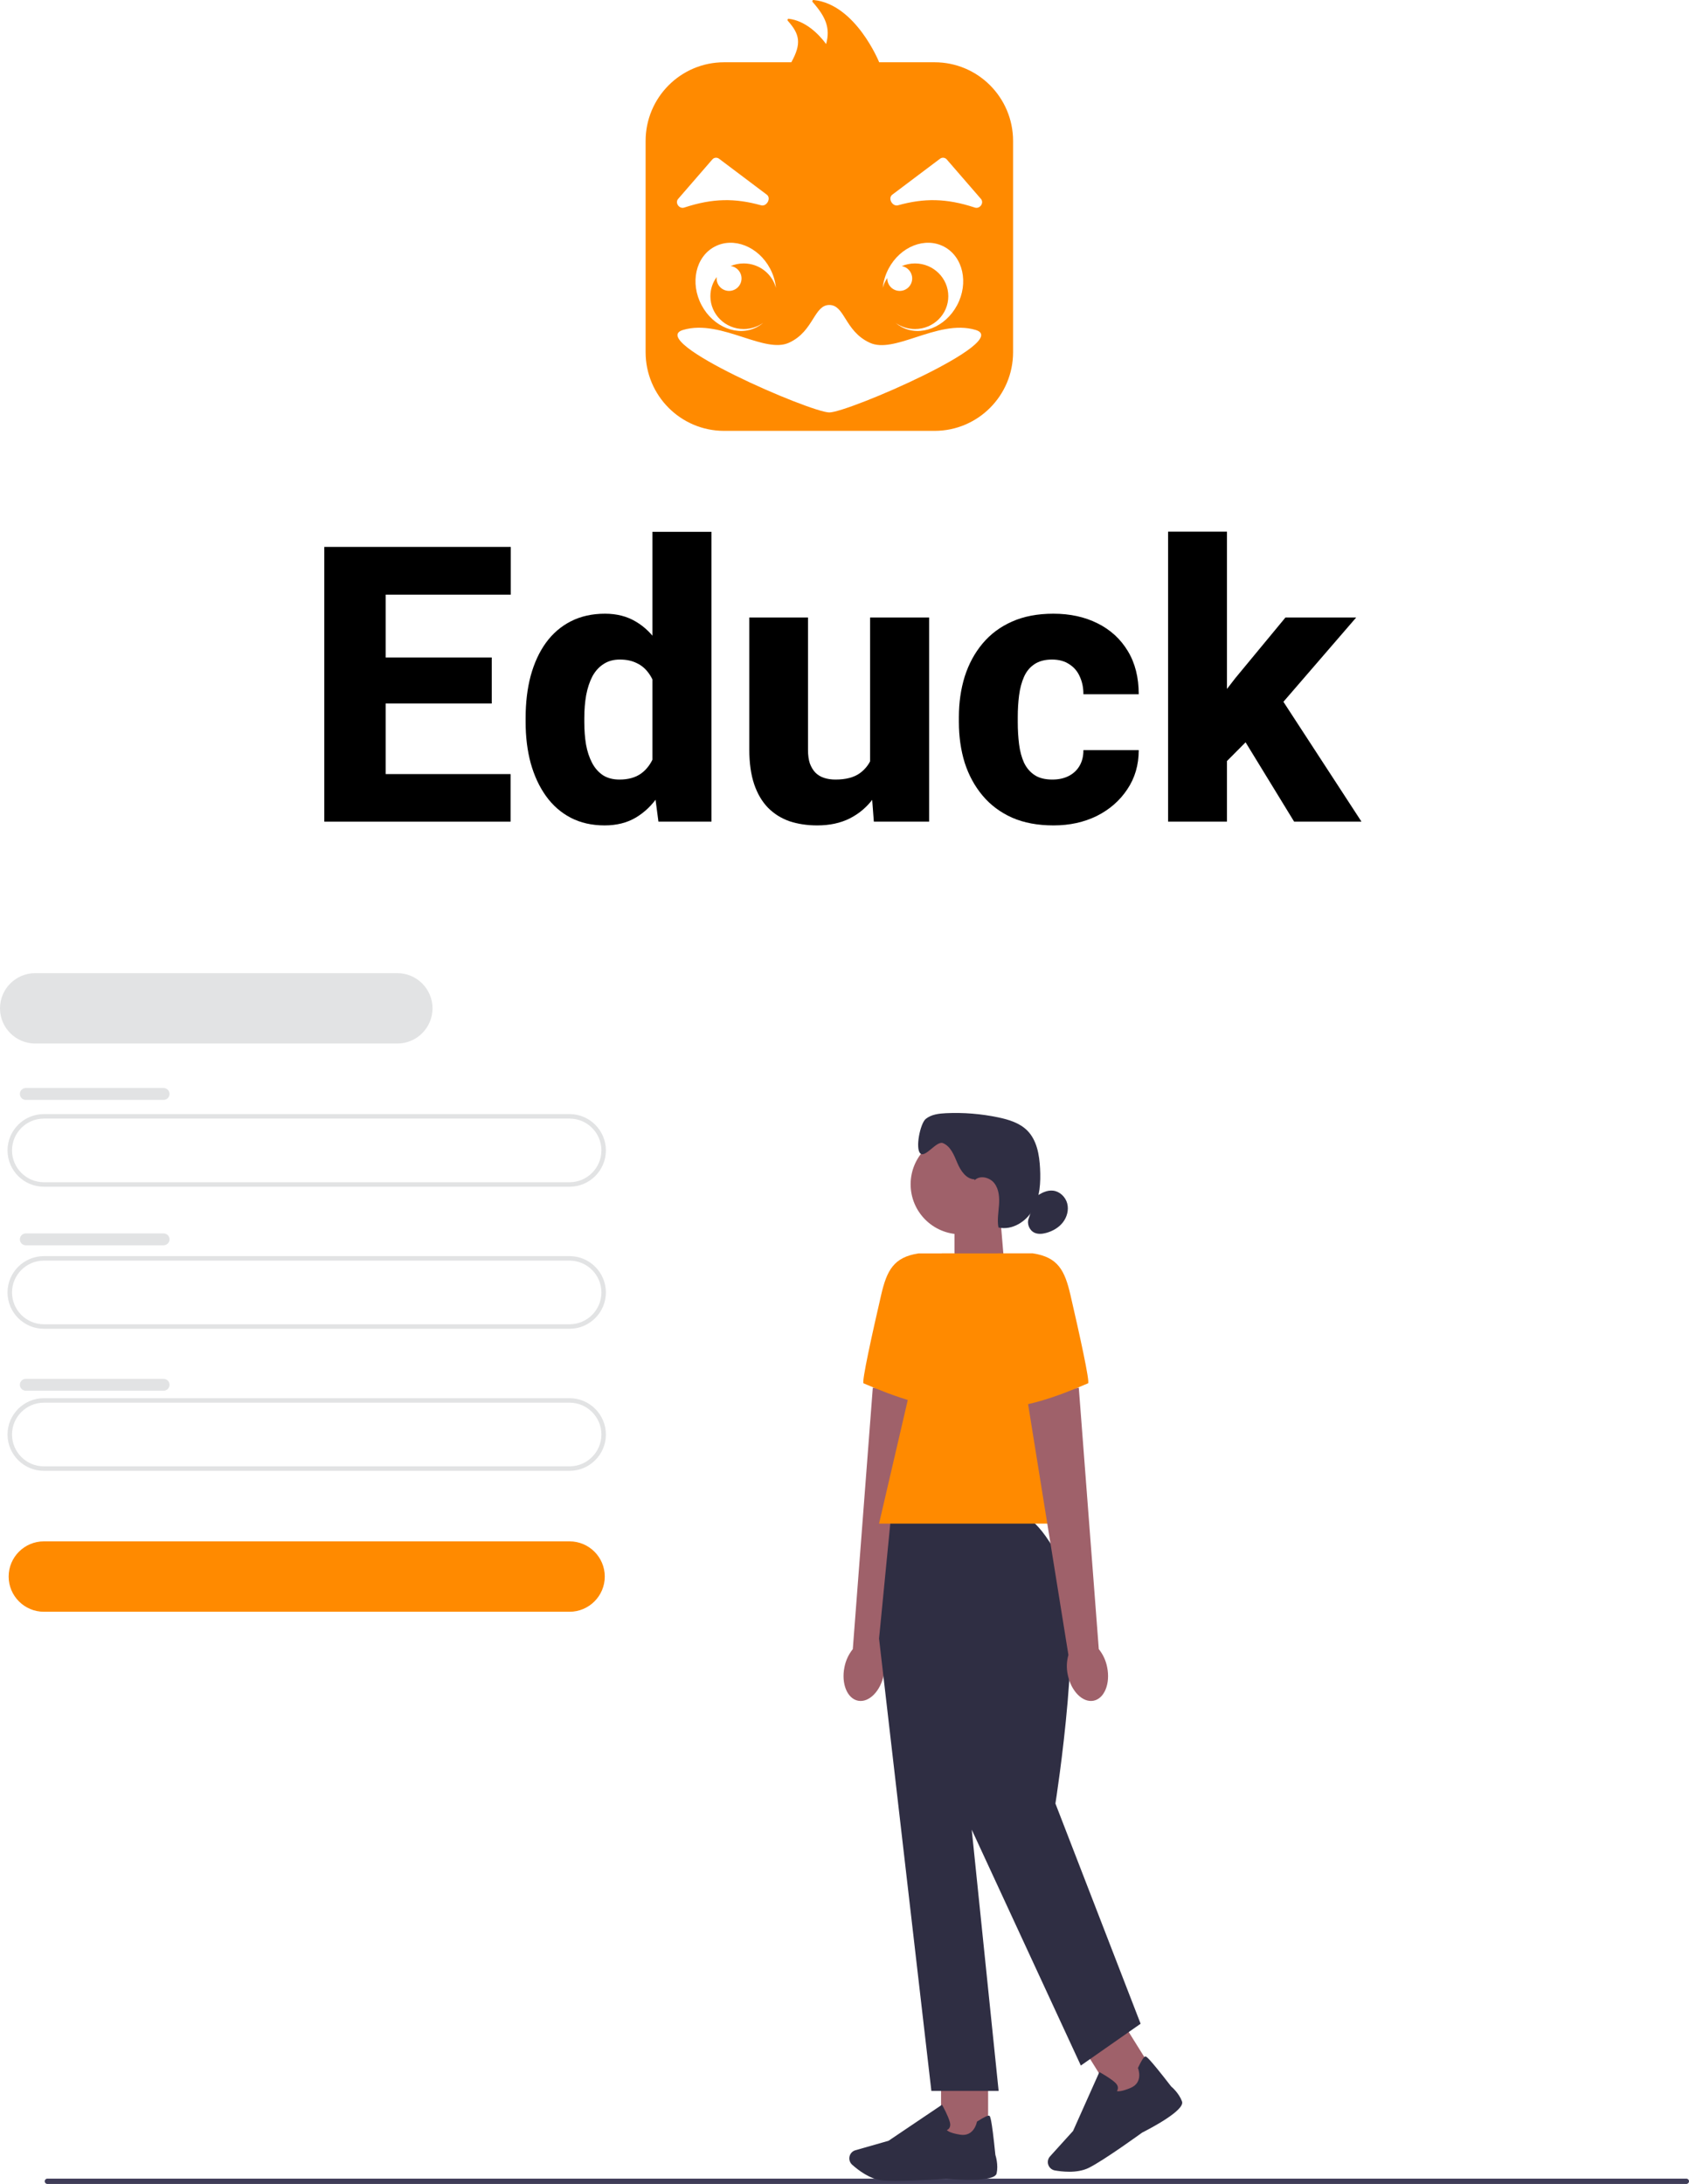
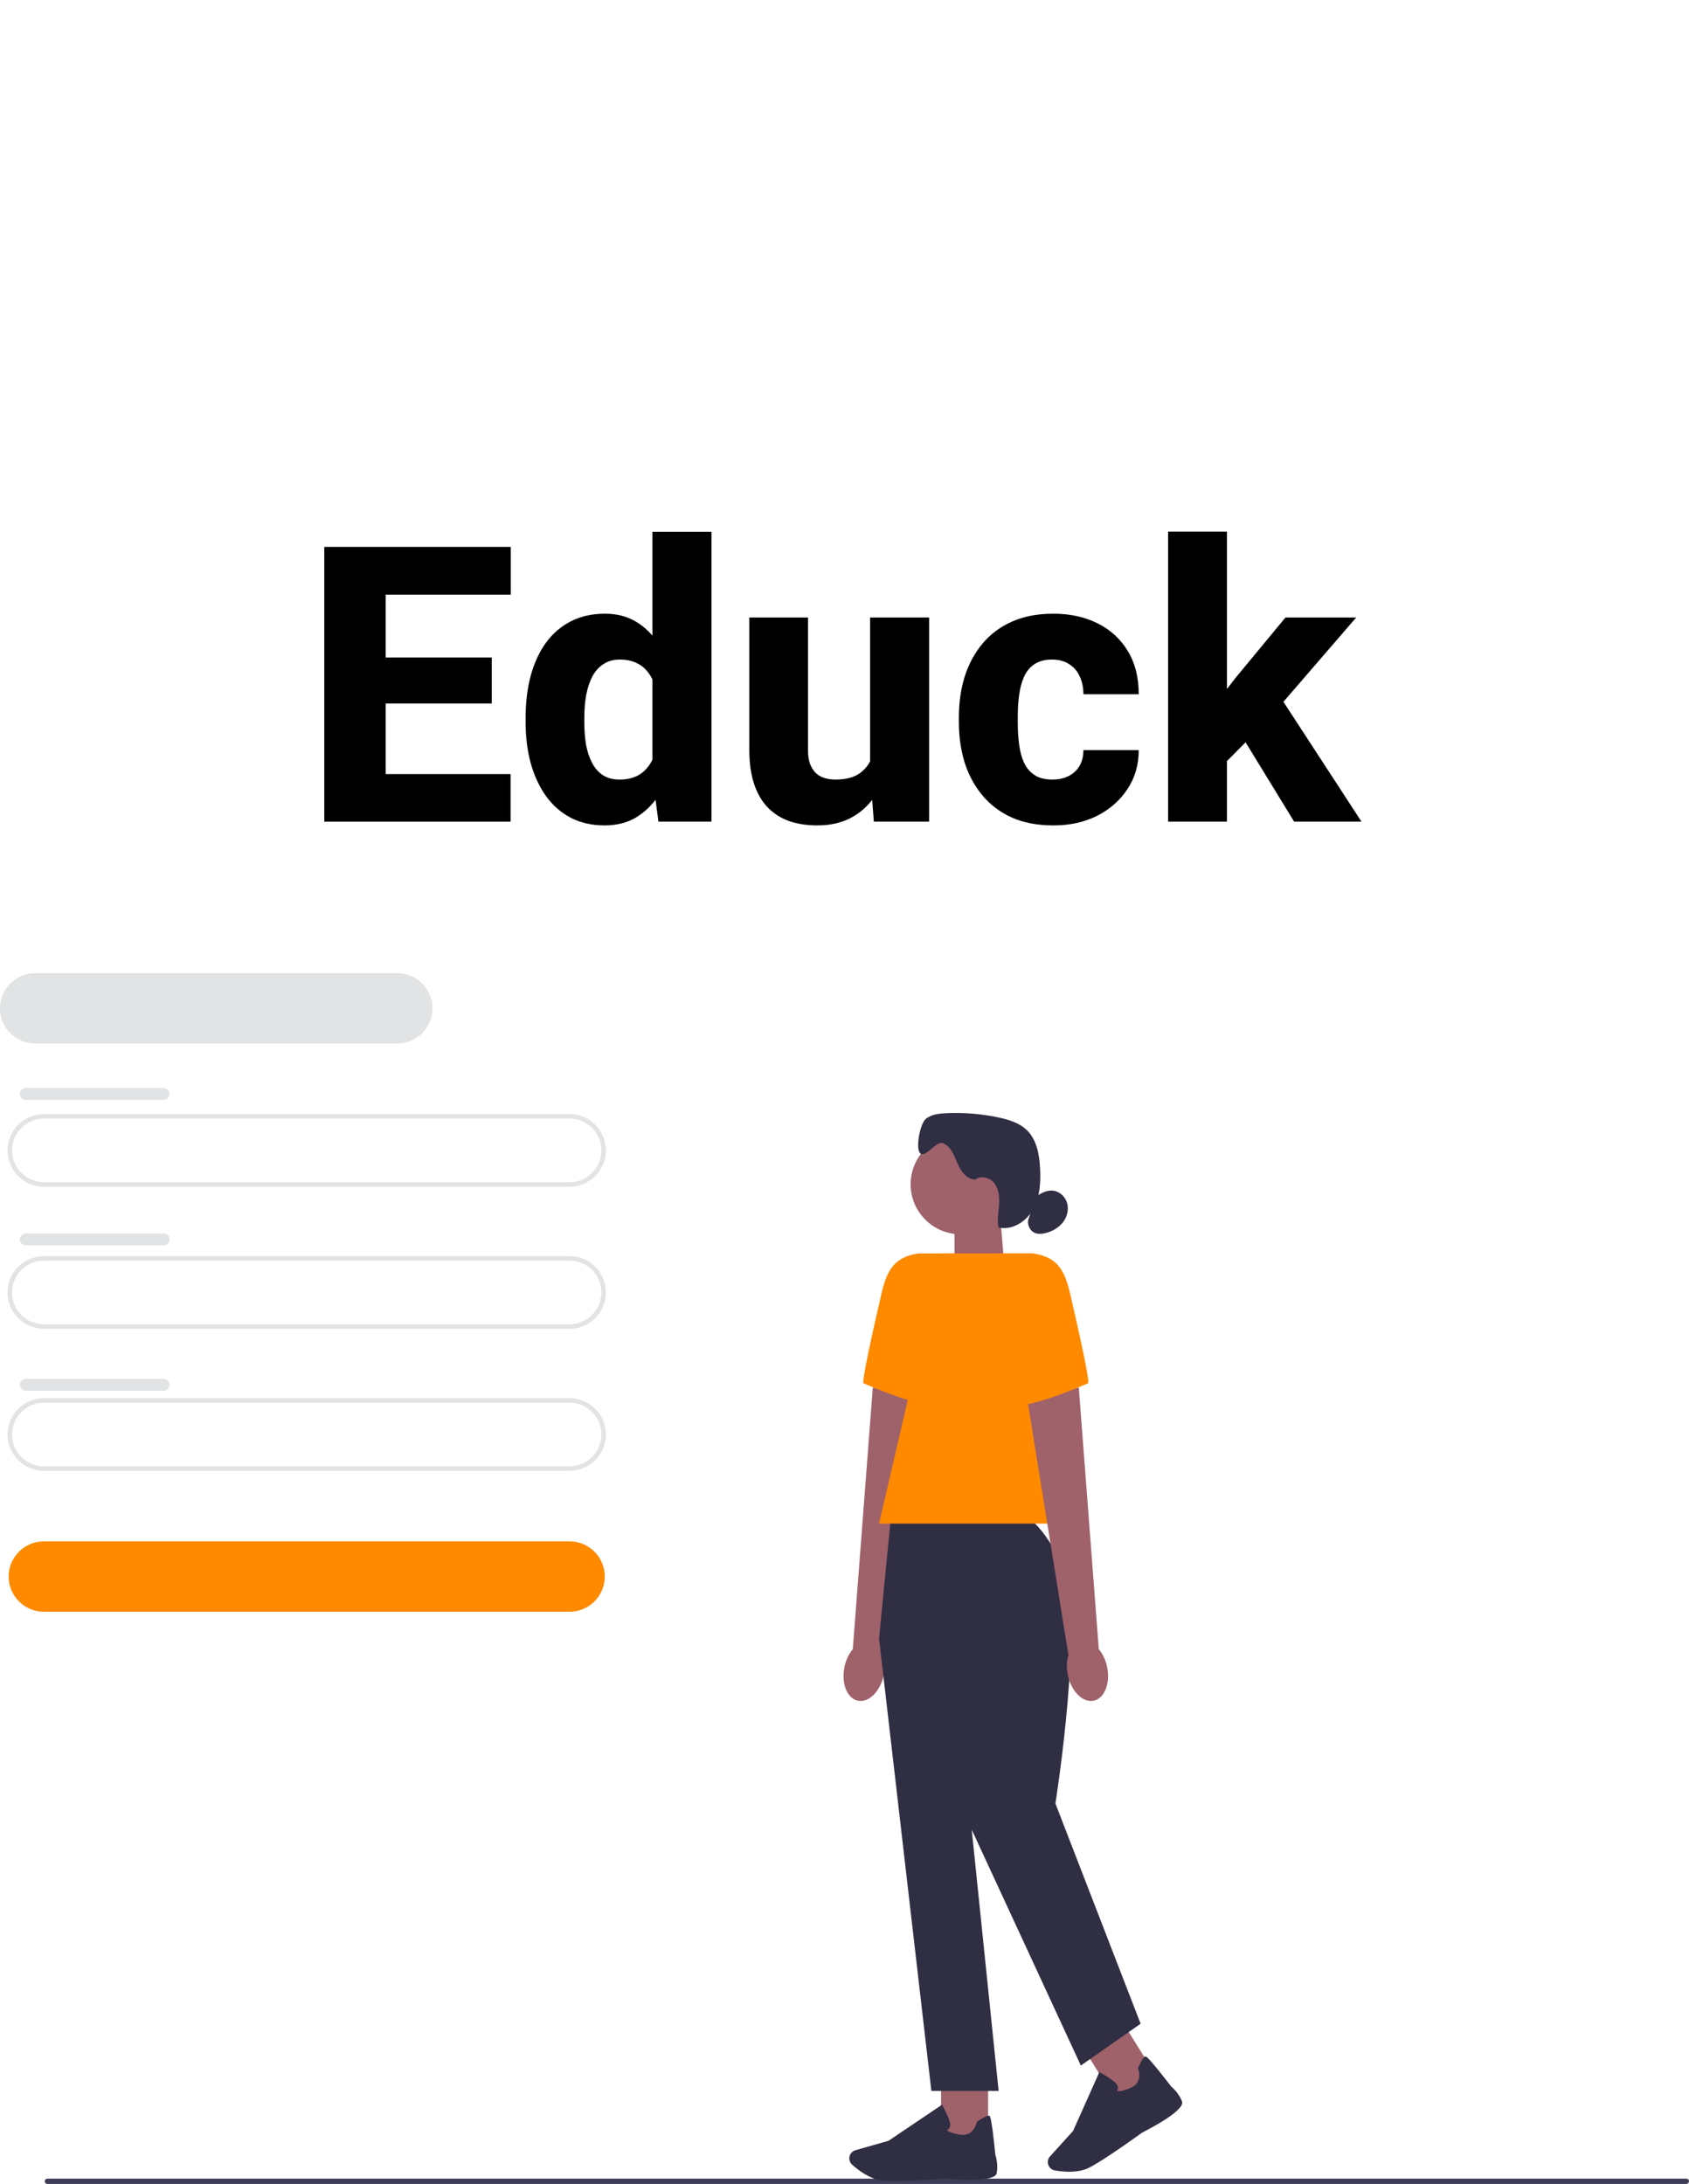
<svg xmlns="http://www.w3.org/2000/svg" width="526" height="680" viewBox="0 0 526 680" fill="none">
-   <path fill-rule="evenodd" clip-rule="evenodd" d="M253.389 0.002C266.519 1.318 273.798 19.389 273.798 19.389L291.061 19.389C304.559 19.389 315.501 30.362 315.501 43.898V109.645C315.501 123.181 304.559 134.154 291.061 134.154H225.5C212.002 134.154 201.06 123.181 201.06 109.645V43.898C201.06 30.362 212.002 19.389 225.5 19.389L246.441 19.389C249.66 13.566 249.085 10.665 245.345 6.474C245.114 6.214 245.302 5.806 245.647 5.848C250.654 6.453 254.723 10.275 257.277 13.705C258.658 8.709 257.132 5.232 253.082 0.631C252.855 0.372 253.047 -0.032 253.389 0.002ZM239.825 83.629C240.859 85.579 241.456 87.628 241.648 89.636C240.48 85.255 236.428 82.024 231.61 82.024C230.17 82.024 228.799 82.312 227.552 82.834C229.458 83.08 230.931 84.714 230.931 86.692C230.931 88.841 229.194 90.582 227.052 90.582C224.909 90.582 223.172 88.841 223.172 86.692C223.172 86.545 223.181 86.4 223.197 86.257C221.961 87.937 221.233 90.003 221.233 92.236C221.233 97.876 225.879 102.448 231.61 102.448C233.871 102.448 235.964 101.736 237.668 100.528C237.096 101.018 236.466 101.451 235.781 101.816C229.889 104.958 222.145 101.91 218.485 95.007C214.826 88.105 216.636 79.962 222.528 76.82C228.421 73.678 236.165 76.726 239.825 83.629ZM280.782 101.816C286.675 104.958 294.419 101.91 298.078 95.007C301.738 88.105 299.928 79.962 294.035 76.82C288.143 73.678 280.399 76.726 276.739 83.629C275.708 85.574 275.111 87.617 274.917 89.619C275.214 88.516 275.693 87.486 276.321 86.562C276.32 86.594 276.32 86.626 276.319 86.659C276.319 86.67 276.319 86.681 276.319 86.692C276.319 88.841 278.056 90.582 280.199 90.582C282.341 90.582 284.078 88.841 284.078 86.692C284.078 84.763 282.679 83.163 280.843 82.855C282.103 82.32 283.492 82.024 284.951 82.024C290.682 82.024 295.328 86.596 295.328 92.236C295.328 97.876 290.682 102.448 284.951 102.448C282.697 102.448 280.611 101.741 278.909 100.539C279.478 101.025 280.103 101.454 280.782 101.816ZM221.834 49.65C222.368 49.033 223.286 48.935 223.937 49.425L238.798 60.61C240.265 61.714 238.78 64.412 237.013 63.92C228.942 61.676 221.987 61.688 213.099 64.629C211.531 65.147 210.12 63.17 211.203 61.92L221.834 49.65ZM292.748 49.425C293.399 48.935 294.317 49.033 294.85 49.65L305.481 61.92C306.564 63.17 305.153 65.147 303.585 64.629C294.698 61.688 287.742 61.676 279.672 63.92C277.904 64.412 276.419 61.714 277.886 60.61L292.748 49.425ZM245.673 106.727C249.685 104.917 251.622 101.833 253.228 99.275C254.728 96.887 255.939 94.959 258.281 94.959C260.618 94.959 261.806 96.857 263.289 99.226C264.884 101.772 266.819 104.863 270.888 106.727C274.65 108.45 279.702 106.806 285.224 105.008C291.233 103.052 297.798 100.915 303.863 102.74C315.501 106.241 264.099 128.416 258.28 128.416C252.462 128.416 201.061 106.241 212.699 102.74C218.793 100.906 225.42 103.046 231.464 104.999C236.962 106.774 241.978 108.394 245.673 106.727Z" fill="#FF8A00" />
  <path d="M159.003 241.02V255.825H113.597V241.02H159.003ZM120.1 170.287V255.825H101V170.287H120.1ZM153.144 204.714V219.048H113.597V204.714H153.144ZM159.061 170.287V185.15H113.597V170.287H159.061Z" fill="black" />
  <path d="M203.179 241.608V165.587H221.576V255.825H205.054L203.179 241.608ZM163.69 224.806V223.572C163.69 218.755 164.217 214.368 165.272 210.412C166.366 206.417 167.947 202.99 170.018 200.131C172.127 197.233 174.724 195 177.81 193.434C180.896 191.867 184.43 191.084 188.414 191.084C192.086 191.084 195.289 191.906 198.023 193.551C200.757 195.157 203.081 197.429 204.995 200.366C206.948 203.264 208.53 206.691 209.741 210.647C210.952 214.564 211.87 218.813 212.494 223.396V225.511C211.909 229.897 210.991 233.99 209.741 237.789C208.53 241.588 206.948 244.937 204.995 247.835C203.081 250.694 200.738 252.946 197.964 254.591C195.23 256.197 192.008 257 188.297 257C184.313 257 180.778 256.197 177.693 254.591C174.646 252.985 172.088 250.733 170.018 247.835C167.947 244.937 166.366 241.529 165.272 237.613C164.217 233.696 163.69 229.427 163.69 224.806ZM181.97 223.572V224.806C181.97 227.312 182.145 229.643 182.497 231.797C182.888 233.951 183.513 235.85 184.372 237.495C185.231 239.14 186.364 240.433 187.77 241.373C189.176 242.274 190.895 242.724 192.926 242.724C195.66 242.724 197.906 242.097 199.664 240.844C201.421 239.552 202.749 237.77 203.648 235.498C204.546 233.226 205.015 230.583 205.054 227.567V221.398C205.054 218.892 204.8 216.64 204.292 214.642C203.784 212.645 203.023 210.961 202.007 209.59C201.031 208.219 199.8 207.181 198.316 206.476C196.832 205.732 195.074 205.36 193.043 205.36C191.051 205.36 189.352 205.83 187.946 206.77C186.54 207.671 185.387 208.944 184.489 210.588C183.63 212.233 182.985 214.172 182.556 216.405C182.165 218.598 181.97 220.987 181.97 223.572Z" fill="black" />
  <path d="M270.966 240.492V192.259H289.363V255.825H272.138L270.966 240.492ZM272.9 227.508L277.938 227.391C277.938 231.66 277.43 235.596 276.415 239.199C275.438 242.802 273.954 245.936 271.962 248.599C270.009 251.262 267.568 253.338 264.638 254.826C261.748 256.275 258.369 257 254.503 257C251.378 257 248.507 256.569 245.89 255.708C243.312 254.807 241.086 253.416 239.211 251.536C237.336 249.617 235.891 247.169 234.875 244.193C233.86 241.177 233.352 237.574 233.352 233.383V192.259H251.632V233.5C251.632 235.145 251.827 236.555 252.218 237.73C252.647 238.866 253.214 239.806 253.917 240.55C254.659 241.294 255.557 241.843 256.612 242.195C257.705 242.548 258.897 242.724 260.186 242.724C263.428 242.724 265.967 242.058 267.802 240.727C269.677 239.356 270.986 237.535 271.728 235.263C272.509 232.952 272.9 230.367 272.9 227.508Z" fill="black" />
  <path d="M327.739 242.724C329.692 242.724 331.391 242.352 332.836 241.608C334.281 240.864 335.394 239.826 336.175 238.494C336.996 237.123 337.406 235.478 337.406 233.559H354.631C354.631 238.181 353.44 242.254 351.057 245.779C348.713 249.304 345.55 252.065 341.566 254.063C337.582 256.021 333.09 257 328.09 257C323.169 257 318.872 256.197 315.201 254.591C311.529 252.946 308.463 250.655 306.002 247.718C303.541 244.78 301.686 241.373 300.436 237.495C299.225 233.579 298.62 229.349 298.62 224.806V223.278C298.62 218.774 299.225 214.564 300.436 210.647C301.686 206.731 303.541 203.304 306.002 200.366C308.463 197.429 311.51 195.157 315.142 193.551C318.814 191.906 323.11 191.084 328.032 191.084C333.226 191.084 337.816 192.083 341.8 194.08C345.823 196.078 348.967 198.956 351.233 202.716C353.498 206.437 354.631 210.921 354.631 216.17H337.406C337.406 214.133 337.035 212.312 336.293 210.706C335.59 209.061 334.496 207.769 333.012 206.829C331.566 205.849 329.77 205.36 327.621 205.36C325.395 205.36 323.559 205.849 322.114 206.829C320.708 207.769 319.634 209.081 318.892 210.765C318.15 212.449 317.642 214.368 317.368 216.522C317.095 218.637 316.958 220.889 316.958 223.278V224.806C316.958 227.234 317.095 229.545 317.368 231.738C317.642 233.892 318.15 235.792 318.892 237.437C319.673 239.082 320.767 240.374 322.173 241.314C323.579 242.254 325.434 242.724 327.739 242.724Z" fill="black" />
  <path d="M382.109 165.528V255.825H363.771V165.528H382.109ZM422.36 192.259L394.764 224.218L380.176 238.905L372.852 226.509L384.687 211.176L400.33 192.259H422.36ZM403.025 255.825L385.156 226.627L398.28 216.346L424 255.825H403.025Z" fill="black" />
  <g clip-path="url(#clip0_24_679)">
    <path d="M13.928 679.168C13.928 679.63 14.298 680 14.76 680H525.167C525.629 680 526 679.63 526 679.168C526 678.707 525.629 678.337 525.167 678.337H14.76C14.298 678.337 13.928 678.707 13.928 679.168Z" fill="#3F3D58" />
    <path d="M177.368 369.5H13.668C7.426 369.5 2.344 364.426 2.344 358.192C2.344 351.958 7.426 346.884 13.668 346.884H177.368C183.61 346.884 188.691 351.958 188.691 358.192C188.691 364.426 183.61 369.5 177.368 369.5ZM13.668 348.282C8.195 348.282 3.744 352.727 3.744 358.192C3.744 363.657 8.195 368.102 13.668 368.102H177.368C182.84 368.102 187.292 363.657 187.292 358.192C187.292 352.727 182.84 348.282 177.368 348.282H13.668Z" fill="#E2E3E4" />
    <path d="M177.368 501.837H13.668C7.615 501.837 2.695 496.923 2.695 490.878C2.695 484.833 7.615 479.919 13.668 479.919H177.368C183.422 479.919 188.342 484.833 188.342 490.878C188.342 496.923 183.422 501.837 177.368 501.837Z" fill="#FF8A00" />
    <path d="M123.723 324.917H10.974C4.92 324.917 0 320.004 0 313.959C0 307.913 4.92 303 10.974 303H123.723C129.777 303 134.697 307.913 134.697 313.959C134.697 320.004 129.777 324.917 123.723 324.917Z" fill="#E2E3E4" />
    <path d="M177.368 413.727H13.668C7.426 413.727 2.344 408.653 2.344 402.418C2.344 396.184 7.426 391.11 13.668 391.11H177.368C183.61 391.11 188.691 396.184 188.691 402.418C188.691 408.653 183.61 413.727 177.368 413.727ZM13.668 392.508C8.195 392.508 3.744 396.953 3.744 402.418C3.744 407.884 8.195 412.329 13.668 412.329H177.368C182.84 412.329 187.292 407.884 187.292 402.418C187.292 396.953 182.84 392.508 177.368 392.508H13.668Z" fill="#E2E3E4" />
    <path d="M177.368 457.96H13.668C7.426 457.96 2.344 452.886 2.344 446.652C2.344 440.417 7.426 435.343 13.668 435.343H177.368C183.61 435.343 188.691 440.417 188.691 446.652C188.691 452.886 183.61 457.96 177.368 457.96ZM13.668 436.741C8.195 436.741 3.744 441.186 3.744 446.652C3.744 452.117 8.195 456.562 13.668 456.562H177.368C182.84 456.562 187.292 452.117 187.292 446.652C187.292 441.186 182.84 436.741 177.368 436.741H13.668Z" fill="#E2E3E4" />
    <path d="M8.041 338.763H50.943C51.965 338.763 52.798 339.587 52.798 340.615C52.798 341.635 51.965 342.467 50.943 342.467H8.041C7.02 342.467 6.187 341.642 6.187 340.615C6.187 339.594 7.02 338.763 8.041 338.763Z" fill="#E2E3E4" />
    <path d="M8.041 384.037H50.943C51.965 384.037 52.798 384.862 52.798 385.882C52.798 386.903 51.965 387.734 50.943 387.734H8.041C7.02 387.734 6.187 386.91 6.187 385.889C6.187 384.869 7.02 384.037 8.041 384.037Z" fill="#E2E3E4" />
    <path d="M8.041 429.319H50.943C51.965 429.319 52.798 430.144 52.798 431.171C52.798 432.191 51.965 433.016 50.943 433.016H8.041C7.02 433.016 6.187 432.191 6.187 431.164C6.187 430.144 7.02 429.319 8.041 429.319Z" fill="#E2E3E4" />
    <path d="M312.897 395.436L297.248 400.58V378.083H311.448L312.897 395.436Z" fill="#9F616A" />
    <path d="M299.187 384.31C307.799 384.31 314.78 377.338 314.78 368.738C314.78 360.139 307.799 353.167 299.187 353.167C290.575 353.167 283.594 360.139 283.594 368.738C283.594 377.338 290.575 384.31 299.187 384.31Z" fill="#9F616A" />
    <path d="M303.47 367.194C300.86 367.117 299.145 364.482 298.13 362.078C297.115 359.674 296.072 356.913 293.651 355.921C291.67 355.11 288.178 360.596 286.617 359.136C284.987 357.612 286.575 349.791 288.304 348.386C290.033 346.982 292.398 346.709 294.624 346.604C300.055 346.353 305.521 346.793 310.847 347.904C314.143 348.589 317.53 349.624 319.91 352C322.919 355.019 323.689 359.569 323.906 363.825C324.13 368.179 323.878 372.736 321.758 376.545C319.637 380.354 315.2 383.164 310.945 382.192C310.518 379.886 310.952 377.517 311.12 375.168C311.281 372.827 311.113 370.297 309.678 368.431C308.25 366.565 305.185 365.824 303.519 367.48" fill="#2F2E43" />
    <path d="M322.653 372.589C324.214 371.45 326.083 370.493 328 370.73C330.072 370.982 331.829 372.687 332.361 374.707C332.892 376.727 332.298 378.949 331.01 380.599C329.729 382.248 327.818 383.338 325.803 383.884C324.634 384.198 323.353 384.331 322.24 383.856C320.603 383.15 319.714 381.06 320.358 379.397" fill="#2F2E43" />
    <path d="M262.983 519.1C261.94 524.215 263.85 528.891 267.238 529.541C270.625 530.191 274.216 526.564 275.251 521.448C275.692 519.407 275.622 517.296 275.048 515.284L287.947 435.085L271.815 432.052L265.586 513.473C264.263 515.123 263.375 517.052 262.983 519.106V519.1Z" fill="#9F616A" />
    <path d="M297.08 390.258H286.071C278.289 391.439 276.175 395.583 274.404 403.243C271.703 414.929 268.253 430.486 268.938 430.717C270.037 431.08 288.78 439.886 298.333 437.873L297.08 390.258Z" fill="#FF8A00" />
    <path d="M307.725 645.712H293.07V666.476H307.725V645.712Z" fill="#9F616A" />
    <path d="M278.8 679.043C277.26 679.043 275.888 679.008 274.852 678.91C270.961 678.553 267.245 675.681 265.376 674.003C264.536 673.249 264.27 672.047 264.704 671.012C265.019 670.271 265.642 669.712 266.419 669.496L276.707 666.56L293.364 655.336L293.553 655.671C293.623 655.797 295.26 658.74 295.806 660.724C296.016 661.479 295.96 662.108 295.645 662.597C295.428 662.933 295.12 663.129 294.876 663.24C295.176 663.555 296.121 664.198 299.033 664.659C303.281 665.33 304.177 660.934 304.212 660.752L304.24 660.606L304.366 660.522C306.388 659.222 307.634 658.628 308.061 658.753C308.327 658.83 308.775 658.97 309.986 670.942C310.105 671.32 310.952 674.073 310.378 676.708C309.755 679.574 297.213 678.588 294.701 678.365C294.631 678.372 285.238 679.043 278.807 679.043H278.8Z" fill="#2F2E43" />
    <path d="M349.456 629.398L337.021 637.143L348.024 654.761L360.459 647.017L349.456 629.398Z" fill="#9F616A" />
    <path d="M332.941 676.198C331.22 676.198 329.638 675.988 328.511 675.793C327.405 675.597 326.538 674.716 326.356 673.612C326.23 672.815 326.461 672.012 327.006 671.418L334.18 663.492L342.369 645.167L342.705 645.349C342.831 645.418 345.777 647.047 347.296 648.445C347.877 648.976 348.164 649.542 348.15 650.122C348.143 650.527 347.989 650.849 347.835 651.08C348.254 651.191 349.395 651.233 352.111 650.087C356.072 648.417 354.504 644.209 354.434 644.035L354.378 643.895L354.441 643.762C355.47 641.589 356.205 640.428 356.639 640.31C356.912 640.233 357.36 640.114 364.729 649.64C365.03 649.891 367.207 651.785 368.117 654.322C369.104 657.083 357.941 662.877 355.694 664.009C355.624 664.065 343.943 672.543 339.142 674.954C337.239 675.911 334.985 676.205 332.934 676.205L332.941 676.198Z" fill="#2F2E43" />
    <path d="M318.517 472.071H277.484L273.76 510.189L290.053 651.031H311L302.623 569.686L336.602 643.126L355.218 630.113L328.686 561.551C328.686 561.551 338.162 501.823 330.716 486.943C323.269 472.071 318.517 472.071 318.517 472.071Z" fill="#2F2E43" />
    <path d="M338.932 474.391H273.76L293.315 390.258H321.708L338.932 474.391Z" fill="#FF8A00" />
    <path d="M344.797 519.1C345.84 524.215 343.929 528.891 340.542 529.541C337.155 530.191 333.564 526.564 332.529 521.448C332.088 519.407 332.158 517.296 332.732 515.284L319.833 435.085L335.965 432.052L342.194 513.473C343.517 515.123 344.405 517.052 344.797 519.106V519.1Z" fill="#9F616A" />
    <path d="M310.7 390.258H321.708C329.491 391.439 331.605 395.583 333.375 403.243C336.077 414.929 339.527 430.486 338.841 430.717C337.742 431.08 319 439.886 309.447 437.873L310.7 390.258Z" fill="#FF8A00" />
  </g>
  <defs>
    <clipPath id="clip0_24_679">
      <rect width="526" height="377" fill="white" transform="translate(0 303)" />
    </clipPath>
  </defs>
</svg>